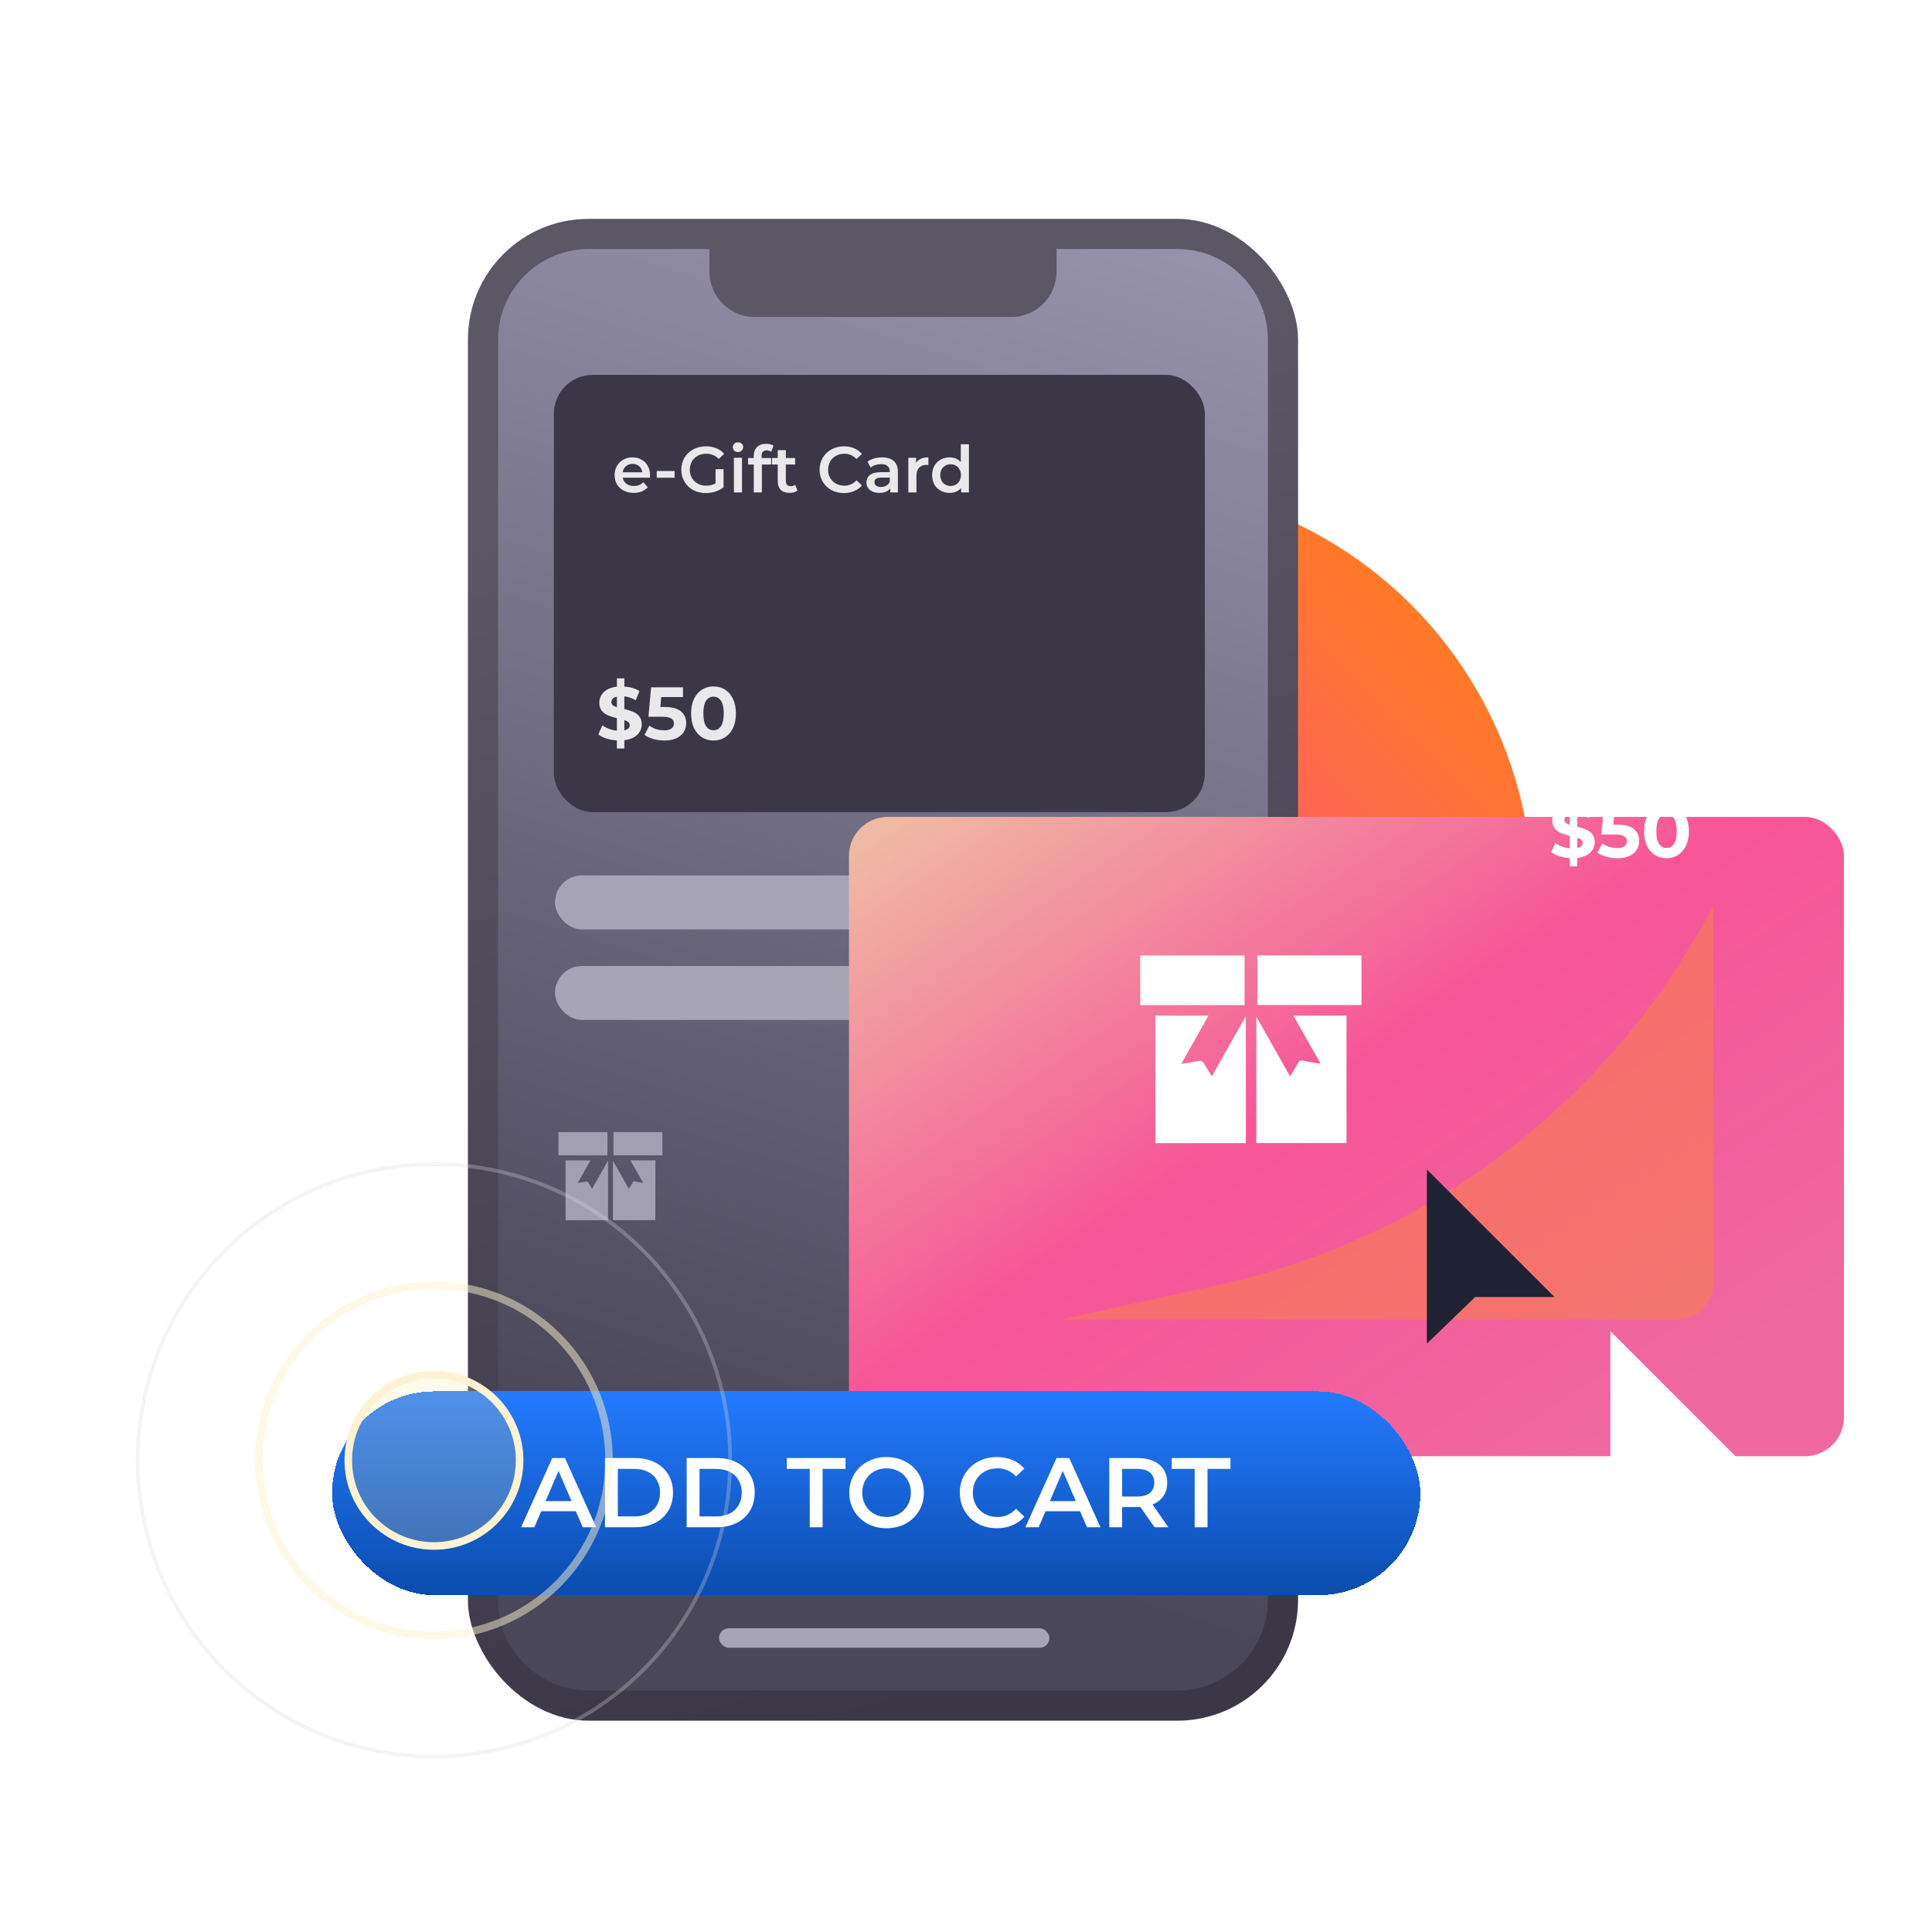
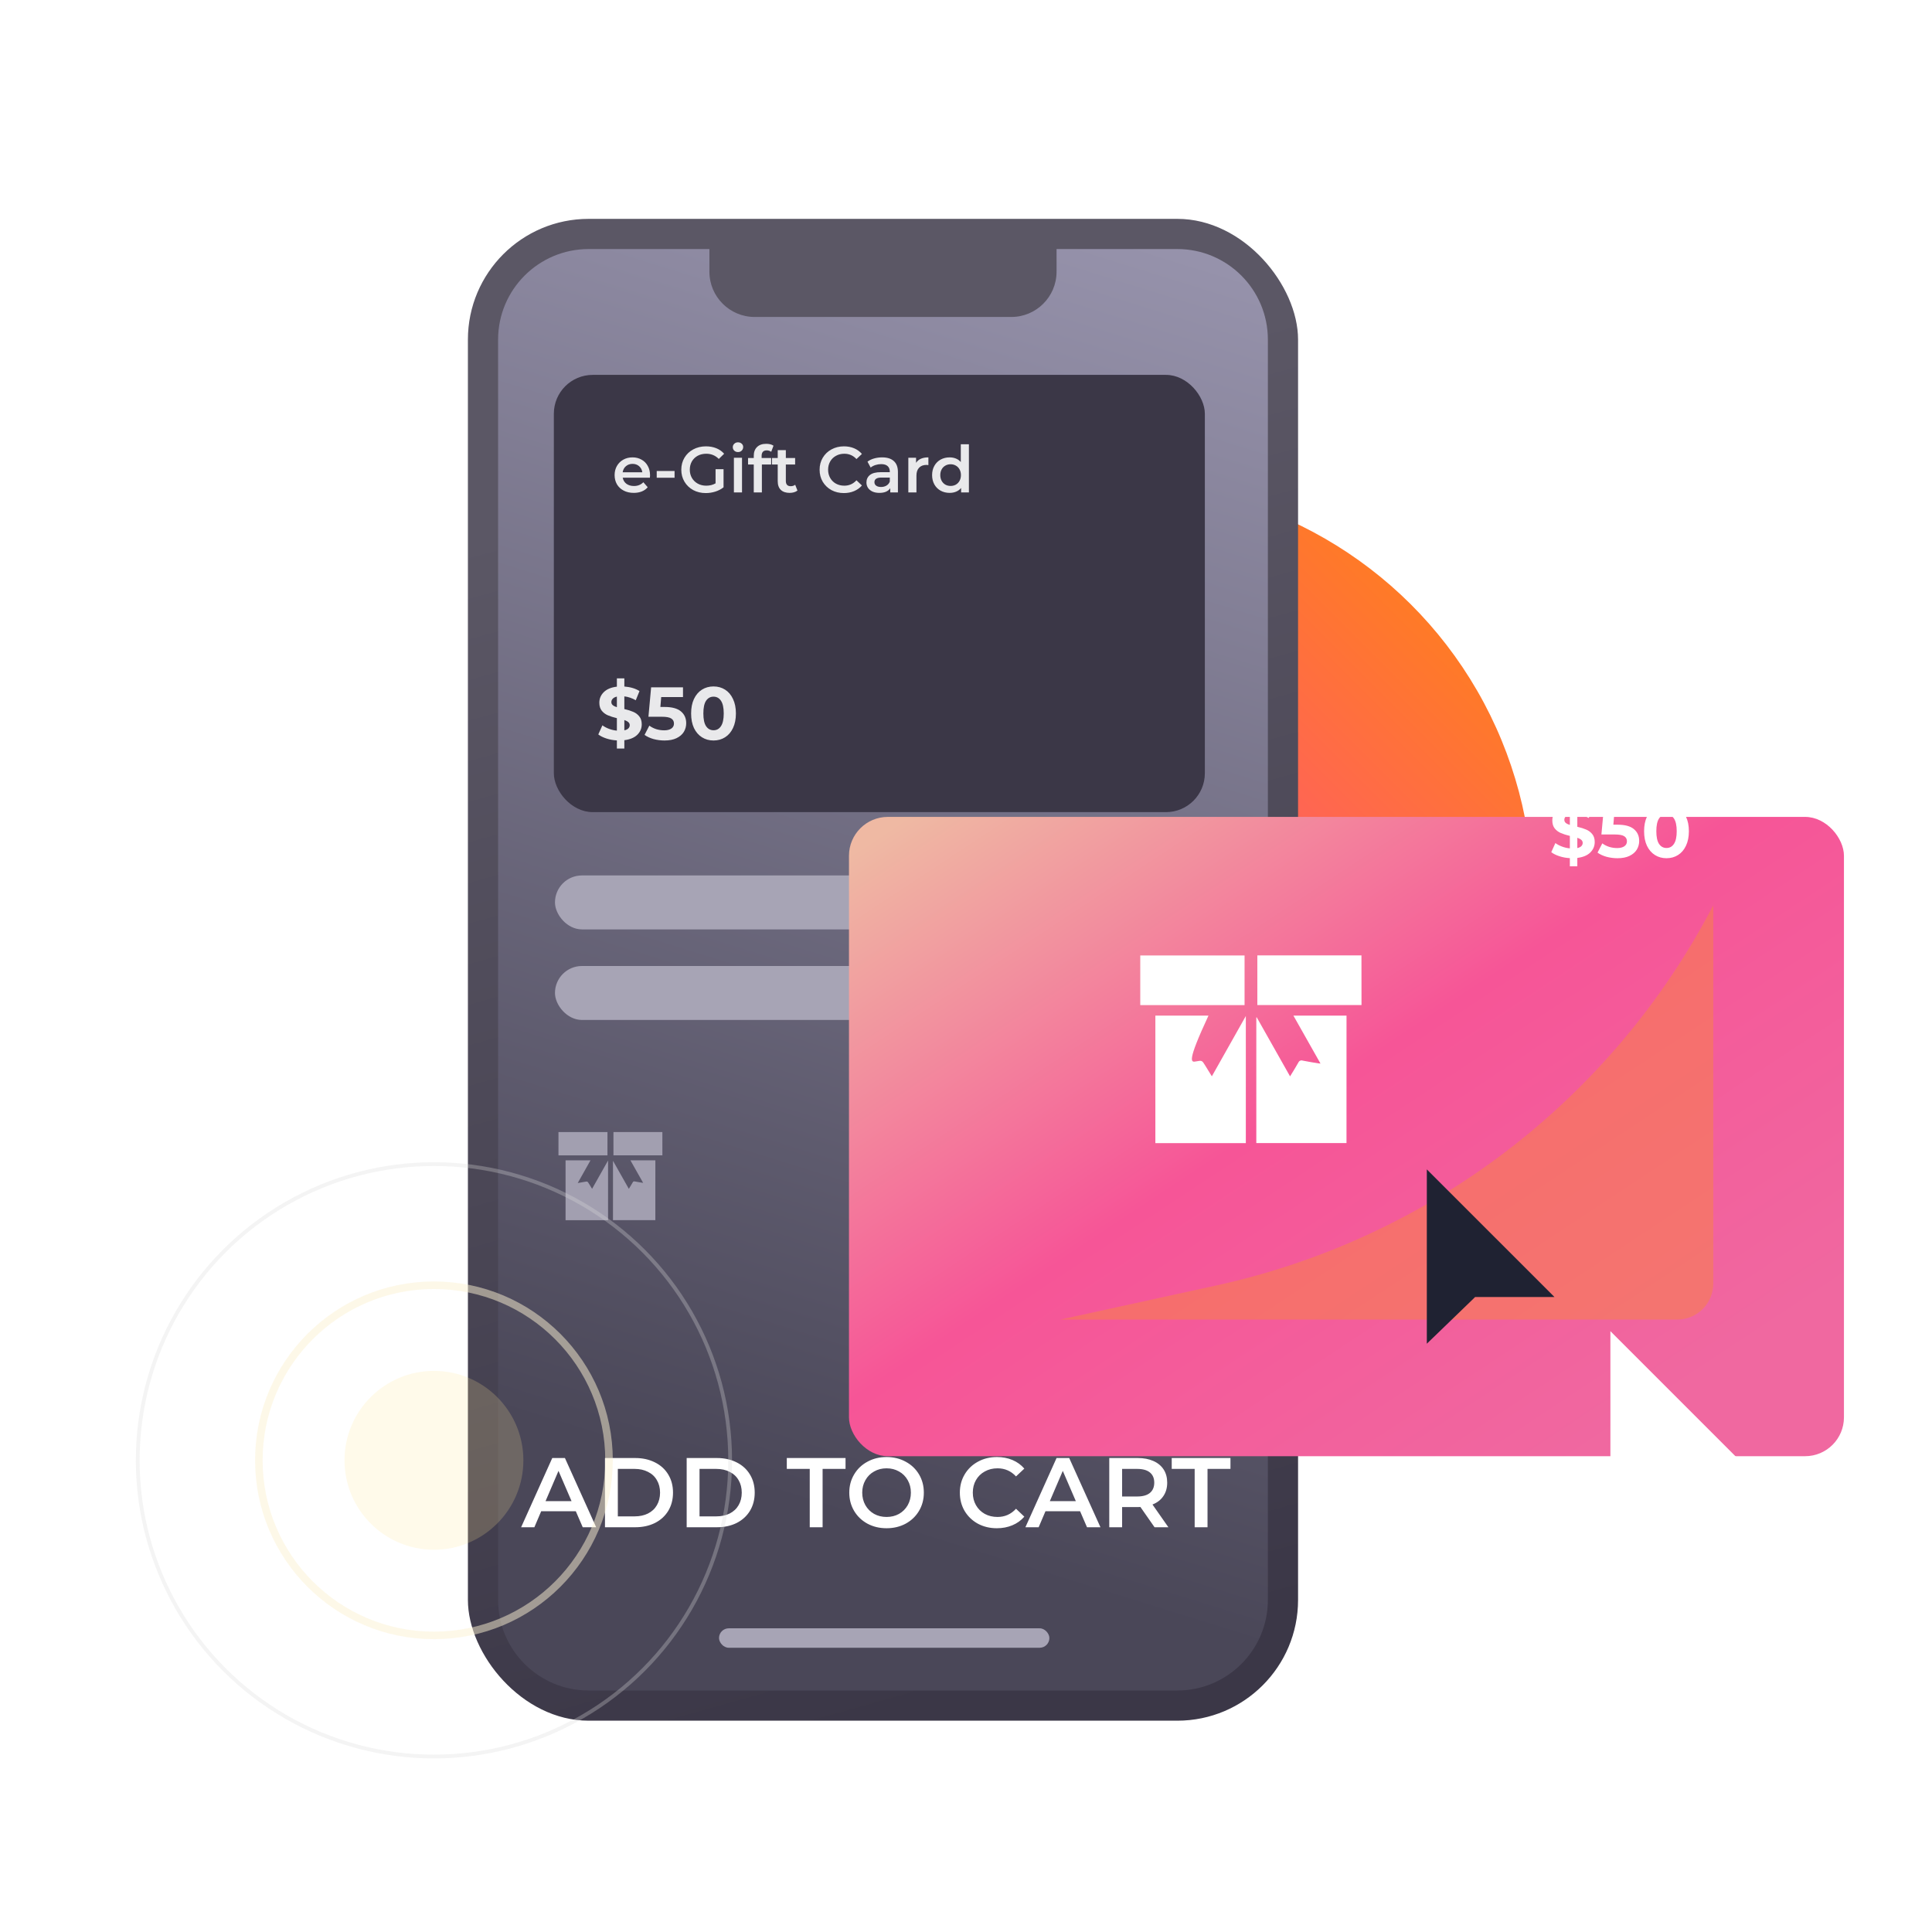
<svg xmlns="http://www.w3.org/2000/svg" width="256" height="256" viewBox="0 0 256 256" fill="none">
  <g clip-path="url(#clip0_1028_6328)">
    <g filter="url(#filter0_f_1028_6328)">
      <circle cx="148.056" cy="119.056" r="55.056" transform="rotate(90 148.056 119.056)" fill="url(#paint0_linear_1028_6328)" />
    </g>
    <g filter="url(#filter1_f_1028_6328)">
      <ellipse cx="105.215" cy="161.791" rx="55" ry="32.5" transform="rotate(117.485 105.215 161.791)" fill="url(#paint1_linear_1028_6328)" />
    </g>
    <rect x="62" y="29" width="110" height="199" rx="16" fill="url(#paint2_linear_1028_6328)" />
    <path fill-rule="evenodd" clip-rule="evenodd" d="M78 33C71.373 33 66 38.373 66 45V212C66 218.627 71.373 224 78 224H156C162.627 224 168 218.627 168 212V45C168 38.373 162.627 33 156 33H140V36C140 39.314 137.314 42 134 42H100C96.686 42 94 39.314 94 36V33H78Z" fill="url(#paint3_linear_1028_6328)" />
    <rect x="73.387" y="49.674" width="86.262" height="57.937" rx="5.15" fill="#3B3747" />
    <path d="M85.034 95.972C85.034 96.513 84.836 96.978 84.441 97.367C84.045 97.749 83.474 97.987 82.729 98.079V99.187H81.74V98.109C81.252 98.082 80.787 97.997 80.345 97.852C79.903 97.707 79.547 97.528 79.277 97.317L79.821 96.111C80.072 96.295 80.365 96.45 80.701 96.576C81.038 96.701 81.384 96.78 81.74 96.813V95.161C81.272 95.049 80.876 94.924 80.553 94.785C80.23 94.647 79.96 94.446 79.742 94.182C79.524 93.911 79.415 93.555 79.415 93.114C79.415 92.566 79.613 92.098 80.009 91.709C80.411 91.313 80.988 91.073 81.74 90.987V89.889H82.729V90.967C83.54 91.033 84.21 91.234 84.737 91.57L84.243 92.787C83.748 92.504 83.244 92.332 82.729 92.273V93.954C83.191 94.06 83.58 94.182 83.896 94.32C84.219 94.452 84.49 94.653 84.707 94.924C84.925 95.188 85.034 95.537 85.034 95.972ZM81.008 93.034C81.008 93.199 81.071 93.334 81.196 93.44C81.321 93.545 81.503 93.634 81.74 93.707V92.302C81.489 92.362 81.305 92.457 81.186 92.589C81.067 92.715 81.008 92.863 81.008 93.034ZM82.729 96.773C82.967 96.721 83.145 96.635 83.263 96.516C83.382 96.397 83.441 96.256 83.441 96.091C83.441 95.926 83.379 95.791 83.253 95.685C83.135 95.58 82.96 95.487 82.729 95.408V96.773ZM88.068 93.677C89.044 93.677 89.763 93.872 90.224 94.261C90.692 94.65 90.926 95.171 90.926 95.824C90.926 96.246 90.821 96.632 90.61 96.981C90.399 97.324 90.076 97.601 89.641 97.812C89.212 98.016 88.681 98.119 88.048 98.119C87.56 98.119 87.079 98.056 86.604 97.931C86.135 97.799 85.737 97.614 85.407 97.377L86.04 96.15C86.304 96.348 86.607 96.503 86.95 96.615C87.293 96.721 87.646 96.773 88.008 96.773C88.411 96.773 88.727 96.694 88.958 96.536C89.189 96.378 89.304 96.157 89.304 95.873C89.304 95.576 89.182 95.352 88.938 95.201C88.701 95.049 88.285 94.973 87.692 94.973H85.921L86.277 91.076H90.501V92.362H87.613L87.504 93.677H88.068ZM94.544 98.119C93.97 98.119 93.459 97.977 93.011 97.693C92.562 97.41 92.21 97.001 91.953 96.467C91.702 95.926 91.577 95.283 91.577 94.538C91.577 93.793 91.702 93.153 91.953 92.619C92.21 92.078 92.562 91.666 93.011 91.382C93.459 91.099 93.97 90.957 94.544 90.957C95.118 90.957 95.629 91.099 96.077 91.382C96.526 91.666 96.875 92.078 97.126 92.619C97.383 93.153 97.512 93.793 97.512 94.538C97.512 95.283 97.383 95.926 97.126 96.467C96.875 97.001 96.526 97.41 96.077 97.693C95.629 97.977 95.118 98.119 94.544 98.119ZM94.544 96.763C94.966 96.763 95.296 96.582 95.533 96.219C95.777 95.857 95.899 95.296 95.899 94.538C95.899 93.779 95.777 93.219 95.533 92.856C95.296 92.494 94.966 92.312 94.544 92.312C94.129 92.312 93.799 92.494 93.555 92.856C93.317 93.219 93.199 93.779 93.199 94.538C93.199 95.296 93.317 95.857 93.555 96.219C93.799 96.582 94.129 96.763 94.544 96.763Z" fill="#E9E9EB" />
    <path opacity="0.89" d="M86.134 62.979C86.134 63.053 86.129 63.159 86.117 63.297H82.514C82.577 63.635 82.74 63.905 83.004 64.105C83.273 64.3 83.606 64.398 84.001 64.398C84.506 64.398 84.922 64.232 85.249 63.899L85.825 64.561C85.618 64.808 85.357 64.994 85.042 65.12C84.727 65.246 84.371 65.309 83.976 65.309C83.471 65.309 83.027 65.209 82.643 65.008C82.258 64.808 81.96 64.53 81.748 64.174C81.542 63.813 81.439 63.406 81.439 62.953C81.439 62.506 81.539 62.104 81.74 61.749C81.946 61.388 82.23 61.107 82.591 60.906C82.952 60.705 83.359 60.605 83.812 60.605C84.259 60.605 84.658 60.705 85.008 60.906C85.363 61.101 85.638 61.379 85.833 61.74C86.034 62.096 86.134 62.509 86.134 62.979ZM83.812 61.465C83.468 61.465 83.176 61.568 82.935 61.775C82.7 61.975 82.557 62.245 82.505 62.583H85.111C85.065 62.251 84.924 61.981 84.689 61.775C84.454 61.568 84.162 61.465 83.812 61.465ZM87.019 62.411H89.384V63.306H87.019V62.411ZM94.816 62.17H95.874V64.57C95.565 64.816 95.203 65.006 94.79 65.138C94.378 65.269 93.953 65.335 93.518 65.335C92.904 65.335 92.351 65.203 91.858 64.94C91.365 64.67 90.978 64.3 90.697 63.83C90.416 63.36 90.275 62.83 90.275 62.239C90.275 61.649 90.416 61.118 90.697 60.648C90.978 60.178 91.365 59.811 91.858 59.547C92.357 59.278 92.916 59.143 93.535 59.143C94.039 59.143 94.498 59.226 94.911 59.392C95.324 59.559 95.671 59.802 95.952 60.123L95.246 60.812C94.788 60.353 94.234 60.123 93.587 60.123C93.162 60.123 92.784 60.212 92.451 60.39C92.124 60.568 91.866 60.817 91.677 61.138C91.494 61.459 91.402 61.826 91.402 62.239C91.402 62.641 91.494 63.002 91.677 63.323C91.866 63.644 92.124 63.896 92.451 64.08C92.784 64.263 93.159 64.355 93.578 64.355C94.048 64.355 94.461 64.252 94.816 64.045V62.17ZM97.246 60.657H98.321V65.249H97.246V60.657ZM97.787 59.9C97.593 59.9 97.429 59.84 97.297 59.719C97.165 59.593 97.099 59.438 97.099 59.255C97.099 59.071 97.165 58.919 97.297 58.799C97.429 58.673 97.593 58.61 97.787 58.61C97.982 58.61 98.146 58.67 98.278 58.79C98.409 58.905 98.475 59.051 98.475 59.229C98.475 59.418 98.409 59.579 98.278 59.711C98.151 59.837 97.988 59.9 97.787 59.9ZM101.598 59.676C101.145 59.676 100.919 59.923 100.919 60.416V60.691H102.183V61.551H100.953V65.249H99.878V61.551H99.121V60.691H99.878V60.399C99.878 59.906 100.021 59.519 100.308 59.238C100.595 58.951 100.999 58.808 101.521 58.808C101.933 58.808 102.257 58.891 102.492 59.057L102.191 59.865C102.008 59.739 101.81 59.676 101.598 59.676ZM105.667 65C105.541 65.103 105.386 65.18 105.203 65.232C105.025 65.284 104.836 65.309 104.635 65.309C104.131 65.309 103.741 65.178 103.465 64.914C103.19 64.65 103.053 64.266 103.053 63.761V61.551H102.296V60.691H103.053V59.642H104.128V60.691H105.358V61.551H104.128V63.736C104.128 63.959 104.182 64.131 104.291 64.252C104.4 64.366 104.558 64.424 104.764 64.424C105.005 64.424 105.206 64.361 105.366 64.234L105.667 65ZM111.818 65.335C111.21 65.335 110.66 65.203 110.167 64.94C109.679 64.67 109.295 64.3 109.014 63.83C108.739 63.36 108.602 62.83 108.602 62.239C108.602 61.649 108.742 61.118 109.023 60.648C109.304 60.178 109.688 59.811 110.175 59.547C110.669 59.278 111.219 59.143 111.827 59.143C112.32 59.143 112.77 59.229 113.177 59.401C113.584 59.573 113.928 59.822 114.209 60.149L113.487 60.829C113.051 60.358 112.515 60.123 111.878 60.123C111.466 60.123 111.096 60.215 110.769 60.399C110.442 60.576 110.187 60.826 110.003 61.147C109.82 61.468 109.728 61.832 109.728 62.239C109.728 62.646 109.82 63.01 110.003 63.331C110.187 63.653 110.442 63.905 110.769 64.088C111.096 64.266 111.466 64.355 111.878 64.355C112.515 64.355 113.051 64.117 113.487 63.641L114.209 64.329C113.928 64.656 113.581 64.905 113.168 65.077C112.761 65.249 112.311 65.335 111.818 65.335ZM116.89 60.605C117.566 60.605 118.082 60.769 118.438 61.095C118.799 61.416 118.98 61.904 118.98 62.557V65.249H117.965V64.69C117.833 64.891 117.644 65.046 117.397 65.155C117.156 65.258 116.864 65.309 116.52 65.309C116.176 65.309 115.875 65.252 115.617 65.138C115.359 65.017 115.158 64.854 115.015 64.647C114.877 64.435 114.808 64.197 114.808 63.933C114.808 63.521 114.96 63.191 115.264 62.944C115.574 62.692 116.058 62.566 116.718 62.566H117.904V62.497C117.904 62.176 117.807 61.929 117.612 61.758C117.423 61.586 117.139 61.499 116.761 61.499C116.503 61.499 116.247 61.54 115.995 61.62C115.749 61.7 115.539 61.812 115.367 61.955L114.946 61.173C115.187 60.989 115.476 60.849 115.815 60.751C116.153 60.654 116.511 60.605 116.89 60.605ZM116.743 64.527C117.013 64.527 117.251 64.467 117.457 64.346C117.669 64.22 117.818 64.042 117.904 63.813V63.28H116.795C116.176 63.28 115.866 63.483 115.866 63.89C115.866 64.085 115.944 64.24 116.098 64.355C116.253 64.469 116.468 64.527 116.743 64.527ZM121.383 61.328C121.692 60.846 122.237 60.605 123.017 60.605V61.629C122.925 61.611 122.842 61.603 122.767 61.603C122.349 61.603 122.022 61.726 121.787 61.972C121.552 62.213 121.434 62.563 121.434 63.022V65.249H120.359V60.657H121.383V61.328ZM128.385 58.868V65.249H127.353V64.656C127.175 64.874 126.954 65.037 126.69 65.146C126.432 65.255 126.146 65.309 125.83 65.309C125.389 65.309 124.99 65.212 124.635 65.017C124.285 64.822 124.01 64.547 123.809 64.191C123.609 63.83 123.508 63.417 123.508 62.953C123.508 62.489 123.609 62.079 123.809 61.723C124.01 61.368 124.285 61.092 124.635 60.898C124.99 60.703 125.389 60.605 125.83 60.605C126.134 60.605 126.412 60.657 126.665 60.76C126.917 60.863 127.132 61.018 127.31 61.224V58.868H128.385ZM125.959 64.389C126.217 64.389 126.45 64.332 126.656 64.217C126.862 64.097 127.026 63.928 127.146 63.71C127.267 63.492 127.327 63.24 127.327 62.953C127.327 62.666 127.267 62.414 127.146 62.196C127.026 61.978 126.862 61.812 126.656 61.697C126.45 61.577 126.217 61.517 125.959 61.517C125.701 61.517 125.469 61.577 125.263 61.697C125.056 61.812 124.893 61.978 124.773 62.196C124.652 62.414 124.592 62.666 124.592 62.953C124.592 63.24 124.652 63.492 124.773 63.71C124.893 63.928 125.056 64.097 125.263 64.217C125.469 64.332 125.701 64.389 125.959 64.389Z" fill="white" />
    <rect x="73.537" y="116" width="85.087" height="7.15" rx="3.575" fill="#A7A4B5" />
    <rect x="73.537" y="128" width="85.087" height="7.15" rx="3.575" fill="#A7A4B5" />
    <rect x="95.274" y="215.76" width="43.775" height="2.575" rx="1.287" fill="#A7A4B5" />
    <g filter="url(#filter2_d_1028_6328)">
      <g filter="url(#filter3_diii_1028_6328)">
        <rect x="110" y="80" width="131.839" height="84.711" rx="5.15" fill="url(#paint4_linear_1028_6328)" />
      </g>
      <path d="M221.608 96.122C221.608 96.663 221.41 97.128 221.015 97.517C220.619 97.899 220.049 98.137 219.303 98.229V99.337H218.314V98.259C217.826 98.232 217.361 98.147 216.919 98.001C216.478 97.856 216.122 97.678 215.851 97.467L216.395 96.261C216.646 96.445 216.939 96.6 217.276 96.725C217.612 96.851 217.958 96.93 218.314 96.963V95.311C217.846 95.199 217.45 95.074 217.127 94.935C216.804 94.797 216.534 94.596 216.316 94.332C216.098 94.061 215.99 93.705 215.99 93.263C215.99 92.716 216.188 92.248 216.583 91.859C216.985 91.463 217.562 91.222 218.314 91.137V90.039H219.303V91.117C220.115 91.183 220.784 91.384 221.311 91.72L220.817 92.937C220.322 92.653 219.818 92.482 219.303 92.423V94.104C219.765 94.21 220.154 94.332 220.471 94.47C220.794 94.602 221.064 94.803 221.282 95.074C221.499 95.337 221.608 95.687 221.608 96.122ZM217.582 93.184C217.582 93.349 217.645 93.484 217.77 93.59C217.895 93.695 218.077 93.784 218.314 93.857V92.452C218.064 92.512 217.879 92.607 217.76 92.739C217.642 92.864 217.582 93.013 217.582 93.184ZM219.303 96.923C219.541 96.871 219.719 96.785 219.838 96.666C219.956 96.547 220.016 96.406 220.016 96.241C220.016 96.076 219.953 95.941 219.828 95.835C219.709 95.73 219.534 95.637 219.303 95.558V96.923ZM224.642 93.827C225.618 93.827 226.337 94.022 226.798 94.411C227.267 94.8 227.501 95.321 227.501 95.974C227.501 96.396 227.395 96.781 227.184 97.131C226.973 97.474 226.65 97.751 226.215 97.962C225.786 98.166 225.255 98.269 224.622 98.269C224.134 98.269 223.653 98.206 223.178 98.081C222.71 97.949 222.311 97.764 221.981 97.527L222.614 96.3C222.878 96.498 223.181 96.653 223.524 96.765C223.867 96.871 224.22 96.923 224.583 96.923C224.985 96.923 225.301 96.844 225.532 96.686C225.763 96.528 225.878 96.307 225.878 96.023C225.878 95.726 225.756 95.502 225.512 95.35C225.275 95.199 224.86 95.123 224.266 95.123H222.495L222.852 91.226H227.075V92.512H224.187L224.078 93.827H224.642ZM231.118 98.269C230.545 98.269 230.034 98.127 229.585 97.843C229.137 97.56 228.784 97.151 228.527 96.617C228.276 96.076 228.151 95.433 228.151 94.688C228.151 93.943 228.276 93.303 228.527 92.769C228.784 92.228 229.137 91.816 229.585 91.532C230.034 91.249 230.545 91.107 231.118 91.107C231.692 91.107 232.203 91.249 232.652 91.532C233.1 91.816 233.449 92.228 233.7 92.769C233.957 93.303 234.086 93.943 234.086 94.688C234.086 95.433 233.957 96.076 233.7 96.617C233.449 97.151 233.1 97.56 232.652 97.843C232.203 98.127 231.692 98.269 231.118 98.269ZM231.118 96.913C231.54 96.913 231.87 96.732 232.107 96.369C232.351 96.007 232.473 95.446 232.473 94.688C232.473 93.929 232.351 93.369 232.107 93.006C231.87 92.644 231.54 92.462 231.118 92.462C230.703 92.462 230.373 92.644 230.129 93.006C229.892 93.369 229.773 93.929 229.773 94.688C229.773 95.446 229.892 96.007 230.129 96.369C230.373 96.732 230.703 96.913 231.118 96.913Z" fill="white" />
      <g opacity="0.5" filter="url(#filter4_f_1028_6328)">
        <path d="M237.317 104.515C223.923 130.232 199.807 148.68 171.481 154.877L150.816 159.398L232.544 159.398C235.18 159.398 237.317 157.262 237.317 154.626L237.317 104.515Z" fill="#F88441" />
      </g>
      <g filter="url(#filter5_i_1028_6328)">
        <path d="M175.211 110.907H161.391V117.485H175.211V110.907Z" fill="white" />
        <path d="M190.7 110.9H176.904V117.477H190.707L190.7 110.9Z" fill="white" />
-         <path d="M163.392 118.879H170.428C169.224 121.014 168.048 123.121 166.82 125.29C167.5 125.167 168.133 125.065 168.762 124.949C169.568 124.799 169.568 124.792 169.996 125.49L170.877 126.92L175.379 118.93V135.771H163.392V118.879Z" fill="white" />
+         <path d="M163.392 118.879H170.428C167.5 125.167 168.133 125.065 168.762 124.949C169.568 124.799 169.568 124.792 169.996 125.49L170.877 126.92L175.379 118.93V135.771H163.392V118.879Z" fill="white" />
        <path d="M188.718 135.765H176.768V119.125L176.819 119.097L181.24 126.927C181.634 126.284 182.005 125.695 182.342 125.092C182.386 124.983 182.472 124.896 182.58 124.849C182.688 124.802 182.81 124.799 182.92 124.84C183.6 124.98 184.314 125.089 185.011 125.208C185.076 125.208 185.144 125.208 185.273 125.232L181.685 118.879H188.721L188.718 135.765Z" fill="white" />
      </g>
    </g>
    <g filter="url(#filter6_d_1028_6328)">
-       <rect x="44" y="180" width="144.206" height="27" rx="13.5" fill="url(#paint5_linear_1028_6328)" shape-rendering="crispEdges" />
      <path d="M76.297 195.877H71.711L70.807 198H69.051L73.178 188.828H74.856L78.996 198H77.214L76.297 195.877ZM75.733 194.541L74.004 190.531L72.287 194.541H75.733ZM80.162 188.828H84.172C85.15 188.828 86.02 189.02 86.78 189.404C87.54 189.78 88.129 190.317 88.549 191.016C88.968 191.706 89.177 192.505 89.177 193.414C89.177 194.322 88.968 195.126 88.549 195.825C88.129 196.515 87.54 197.052 86.78 197.437C86.02 197.812 85.15 198 84.172 198H80.162V188.828ZM84.093 196.559C84.766 196.559 85.356 196.432 85.862 196.179C86.378 195.917 86.771 195.55 87.042 195.078C87.321 194.598 87.461 194.043 87.461 193.414C87.461 192.785 87.321 192.235 87.042 191.763C86.771 191.283 86.378 190.916 85.862 190.662C85.356 190.4 84.766 190.269 84.093 190.269H81.866V196.559H84.093ZM90.988 188.828H94.997C95.976 188.828 96.845 189.02 97.605 189.404C98.365 189.78 98.954 190.317 99.374 191.016C99.793 191.706 100.003 192.505 100.003 193.414C100.003 194.322 99.793 195.126 99.374 195.825C98.954 196.515 98.365 197.052 97.605 197.437C96.845 197.812 95.976 198 94.997 198H90.988V188.828ZM94.919 196.559C95.591 196.559 96.181 196.432 96.688 196.179C97.203 195.917 97.596 195.55 97.867 195.078C98.147 194.598 98.286 194.043 98.286 193.414C98.286 192.785 98.147 192.235 97.867 191.763C97.596 191.283 97.203 190.916 96.688 190.662C96.181 190.4 95.591 190.269 94.919 190.269H92.691V196.559H94.919ZM107.295 190.269H104.255V188.828H112.038V190.269H108.999V198H107.295V190.269ZM117.474 198.131C116.539 198.131 115.696 197.93 114.945 197.528C114.193 197.118 113.604 196.554 113.176 195.838C112.748 195.113 112.534 194.305 112.534 193.414C112.534 192.523 112.748 191.719 113.176 191.003C113.604 190.278 114.193 189.715 114.945 189.313C115.696 188.902 116.539 188.697 117.474 188.697C118.408 188.697 119.251 188.902 120.002 189.313C120.754 189.715 121.343 190.274 121.771 190.99C122.199 191.706 122.413 192.514 122.413 193.414C122.413 194.314 122.199 195.122 121.771 195.838C121.343 196.554 120.754 197.118 120.002 197.528C119.251 197.93 118.408 198.131 117.474 198.131ZM117.474 196.637C118.085 196.637 118.635 196.502 119.125 196.231C119.614 195.952 119.998 195.567 120.278 195.078C120.557 194.58 120.697 194.025 120.697 193.414C120.697 192.802 120.557 192.252 120.278 191.763C119.998 191.265 119.614 190.881 119.125 190.61C118.635 190.33 118.085 190.191 117.474 190.191C116.862 190.191 116.312 190.33 115.823 190.61C115.333 190.881 114.949 191.265 114.669 191.763C114.39 192.252 114.25 192.802 114.25 193.414C114.25 194.025 114.39 194.58 114.669 195.078C114.949 195.567 115.333 195.952 115.823 196.231C116.312 196.502 116.862 196.637 117.474 196.637ZM132.086 198.131C131.16 198.131 130.321 197.93 129.57 197.528C128.827 197.118 128.242 196.554 127.814 195.838C127.395 195.122 127.185 194.314 127.185 193.414C127.185 192.514 127.399 191.706 127.827 190.99C128.255 190.274 128.84 189.715 129.583 189.313C130.334 188.902 131.173 188.697 132.099 188.697C132.85 188.697 133.536 188.828 134.156 189.09C134.776 189.352 135.3 189.732 135.728 190.23L134.628 191.265C133.964 190.549 133.147 190.191 132.177 190.191C131.548 190.191 130.985 190.33 130.487 190.61C129.989 190.881 129.6 191.261 129.321 191.75C129.041 192.239 128.902 192.794 128.902 193.414C128.902 194.034 129.041 194.589 129.321 195.078C129.6 195.567 129.989 195.952 130.487 196.231C130.985 196.502 131.548 196.637 132.177 196.637C133.147 196.637 133.964 196.275 134.628 195.55L135.728 196.598C135.3 197.096 134.772 197.476 134.143 197.738C133.523 198 132.837 198.131 132.086 198.131ZM143.117 195.877H138.531L137.627 198H135.871L139.999 188.828H141.676L145.816 198H144.034L143.117 195.877ZM142.554 194.541L140.824 190.531L139.108 194.541H142.554ZM152.984 198L151.11 195.314C151.032 195.323 150.914 195.327 150.757 195.327H148.686V198H146.983V188.828H150.757C151.551 188.828 152.242 188.959 152.827 189.221C153.421 189.483 153.875 189.859 154.19 190.348C154.504 190.837 154.661 191.418 154.661 192.091C154.661 192.781 154.491 193.375 154.15 193.873C153.818 194.37 153.338 194.742 152.709 194.986L154.818 198H152.984ZM152.945 192.091C152.945 191.505 152.753 191.055 152.368 190.741C151.984 190.426 151.42 190.269 150.678 190.269H148.686V193.925H150.678C151.42 193.925 151.984 193.768 152.368 193.453C152.753 193.13 152.945 192.676 152.945 192.091ZM158.3 190.269H155.26V188.828H163.043V190.269H160.003V198H158.3V190.269Z" fill="white" />
    </g>
    <path d="M80.492 150.004H74V153.093H80.492V150.004Z" fill="#A29FB0" />
    <path d="M87.767 150H81.286V153.089H87.77L87.767 150Z" fill="#A29FB0" />
    <path d="M74.94 153.748H78.245C77.68 154.751 77.127 155.74 76.551 156.759C76.87 156.701 77.167 156.653 77.463 156.599C77.841 156.529 77.841 156.526 78.043 156.853L78.456 157.525L80.571 153.772V161.682H74.94V153.748Z" fill="#A29FB0" />
    <path d="M86.837 161.679H81.223V153.863L81.247 153.85L83.324 157.528C83.509 157.226 83.683 156.949 83.841 156.666C83.862 156.615 83.903 156.574 83.953 156.552C84.004 156.53 84.061 156.528 84.113 156.548C84.433 156.614 84.768 156.665 85.095 156.721C85.126 156.721 85.158 156.721 85.218 156.732L83.533 153.748H86.838L86.837 161.679Z" fill="#A29FB0" />
    <g filter="url(#filter7_diii_1028_6328)">
      <path d="M187 183V150L210.925 173.925H196.488L196.075 174.131L187 183Z" fill="white" />
    </g>
    <path d="M189.062 154.95V178.05L195.25 172.069L195.456 171.862H205.975L189.062 154.95Z" fill="#1F2232" />
    <g filter="url(#filter8_b_1028_6328)">
      <circle cx="57.5" cy="193.5" r="11.85" fill="#FFE99A" fill-opacity="0.2" />
-       <circle cx="57.5" cy="193.5" r="11.35" stroke="#FDF2D3" />
    </g>
    <circle opacity="0.5" cx="57.5" cy="193.5" r="23.2" stroke="#FDF2D3" />
    <circle opacity="0.3" cx="57.5" cy="193.5" r="39.25" stroke="#D9D9D9" stroke-width="0.5" />
  </g>
  <defs>
    <filter id="filter0_f_1028_6328" x="10.463" y="-18.537" width="275.186" height="275.186" filterUnits="userSpaceOnUse" color-interpolation-filters="sRGB">
      <feFlood flood-opacity="0" result="BackgroundImageFix" />
      <feBlend mode="normal" in="SourceGraphic" in2="BackgroundImageFix" result="shape" />
      <feGaussianBlur stdDeviation="41.268" result="effect1_foregroundBlur_1028_6328" />
    </filter>
    <filter id="filter1_f_1028_6328" x="3.101" y="47.032" width="204.228" height="229.518" filterUnits="userSpaceOnUse" color-interpolation-filters="sRGB">
      <feFlood flood-opacity="0" result="BackgroundImageFix" />
      <feBlend mode="normal" in="SourceGraphic" in2="BackgroundImageFix" result="shape" />
      <feGaussianBlur stdDeviation="31.85" result="effect1_foregroundBlur_1028_6328" />
    </filter>
    <filter id="filter2_d_1028_6328" x="84.25" y="80" width="162.738" height="115.61" filterUnits="userSpaceOnUse" color-interpolation-filters="sRGB">
      <feFlood flood-opacity="0" result="BackgroundImageFix" />
      <feColorMatrix in="SourceAlpha" type="matrix" values="0 0 0 0 0 0 0 0 0 0 0 0 0 0 0 0 0 0 127 0" result="hardAlpha" />
      <feOffset dx="-10.3" dy="15.45" />
      <feGaussianBlur stdDeviation="7.725" />
      <feComposite in2="hardAlpha" operator="out" />
      <feColorMatrix type="matrix" values="0 0 0 0 0 0 0 0 0 0 0 0 0 0 0 0 0 0 0.3 0" />
      <feBlend mode="normal" in2="BackgroundImageFix" result="effect1_dropShadow_1028_6328" />
      <feBlend mode="normal" in="SourceGraphic" in2="effect1_dropShadow_1028_6328" result="shape" />
    </filter>
    <filter id="filter3_diii_1028_6328" x="79.584" y="49.584" width="207.878" height="160.75" filterUnits="userSpaceOnUse" color-interpolation-filters="sRGB">
      <feFlood flood-opacity="0" result="BackgroundImageFix" />
      <feColorMatrix in="SourceAlpha" type="matrix" values="0 0 0 0 0 0 0 0 0 0 0 0 0 0 0 0 0 0 127 0" result="hardAlpha" />
      <feOffset dx="7.604" dy="7.604" />
      <feGaussianBlur stdDeviation="19.01" />
      <feComposite in2="hardAlpha" operator="out" />
      <feColorMatrix type="matrix" values="0 0 0 0 0 0 0 0 0 0 0 0 0 0 0 0 0 0 0.14 0" />
      <feBlend mode="normal" in2="BackgroundImageFix" result="effect1_dropShadow_1028_6328" />
      <feBlend mode="normal" in="SourceGraphic" in2="effect1_dropShadow_1028_6328" result="shape" />
      <feColorMatrix in="SourceAlpha" type="matrix" values="0 0 0 0 0 0 0 0 0 0 0 0 0 0 0 0 0 0 127 0" result="hardAlpha" />
      <feOffset dx="4.718" dy="4.718" />
      <feGaussianBlur stdDeviation="7.671" />
      <feComposite in2="hardAlpha" operator="arithmetic" k2="-1" k3="1" />
      <feColorMatrix type="matrix" values="0 0 0 0 1 0 0 0 0 1 0 0 0 0 1 0 0 0 0.25 0" />
      <feBlend mode="normal" in2="shape" result="effect2_innerShadow_1028_6328" />
      <feColorMatrix in="SourceAlpha" type="matrix" values="0 0 0 0 0 0 0 0 0 0 0 0 0 0 0 0 0 0 127 0" result="hardAlpha" />
      <feOffset dx="1.415" dy="1.415" />
      <feGaussianBlur stdDeviation="1.887" />
      <feComposite in2="hardAlpha" operator="arithmetic" k2="-1" k3="1" />
      <feColorMatrix type="matrix" values="0 0 0 0 1 0 0 0 0 1 0 0 0 0 1 0 0 0 0.95 0" />
      <feBlend mode="normal" in2="effect2_innerShadow_1028_6328" result="effect3_innerShadow_1028_6328" />
      <feColorMatrix in="SourceAlpha" type="matrix" values="0 0 0 0 0 0 0 0 0 0 0 0 0 0 0 0 0 0 127 0" result="hardAlpha" />
      <feOffset dx="-0.944" dy="-0.944" />
      <feGaussianBlur stdDeviation="2.842" />
      <feComposite in2="hardAlpha" operator="arithmetic" k2="-1" k3="1" />
      <feColorMatrix type="matrix" values="0 0 0 0 0.098 0 0 0 0 0.098 0 0 0 0 0.098 0 0 0 0.25 0" />
      <feBlend mode="normal" in2="effect3_innerShadow_1028_6328" result="effect4_innerShadow_1028_6328" />
    </filter>
    <filter id="filter4_f_1028_6328" x="130.922" y="84.621" width="126.29" height="94.672" filterUnits="userSpaceOnUse" color-interpolation-filters="sRGB">
      <feFlood flood-opacity="0" result="BackgroundImageFix" />
      <feBlend mode="normal" in="SourceGraphic" in2="BackgroundImageFix" result="shape" />
      <feGaussianBlur stdDeviation="9.947" result="effect1_foregroundBlur_1028_6328" />
    </filter>
    <filter id="filter5_i_1028_6328" x="161.391" y="110.9" width="29.316" height="25.118" filterUnits="userSpaceOnUse" color-interpolation-filters="sRGB">
      <feFlood flood-opacity="0" result="BackgroundImageFix" />
      <feBlend mode="normal" in="SourceGraphic" in2="BackgroundImageFix" result="shape" />
      <feColorMatrix in="SourceAlpha" type="matrix" values="0 0 0 0 0 0 0 0 0 0 0 0 0 0 0 0 0 0 127 0" result="hardAlpha" />
      <feOffset dy="0.247" />
      <feGaussianBlur stdDeviation="0.496" />
      <feComposite in2="hardAlpha" operator="arithmetic" k2="-1" k3="1" />
      <feColorMatrix type="matrix" values="0 0 0 0 0.991 0 0 0 0 0.327 0 0 0 0 0.314 0 0 0 0.5 0" />
      <feBlend mode="normal" in2="shape" result="effect1_innerShadow_1028_6328" />
    </filter>
    <filter id="filter6_d_1028_6328" x="39.632" y="180" width="152.941" height="35.735" filterUnits="userSpaceOnUse" color-interpolation-filters="sRGB">
      <feFlood flood-opacity="0" result="BackgroundImageFix" />
      <feColorMatrix in="SourceAlpha" type="matrix" values="0 0 0 0 0 0 0 0 0 0 0 0 0 0 0 0 0 0 127 0" result="hardAlpha" />
      <feOffset dy="4.368" />
      <feGaussianBlur stdDeviation="2.184" />
      <feComposite in2="hardAlpha" operator="out" />
      <feColorMatrix type="matrix" values="0 0 0 0 0.012 0 0 0 0 0.051 0 0 0 0 0.11 0 0 0 0.16 0" />
      <feBlend mode="normal" in2="BackgroundImageFix" result="effect1_dropShadow_1028_6328" />
      <feBlend mode="normal" in="SourceGraphic" in2="effect1_dropShadow_1028_6328" result="shape" />
    </filter>
    <filter id="filter7_diii_1028_6328" x="124.267" y="87.267" width="180.757" height="189.832" filterUnits="userSpaceOnUse" color-interpolation-filters="sRGB">
      <feFlood flood-opacity="0" result="BackgroundImageFix" />
      <feColorMatrix in="SourceAlpha" type="matrix" values="0 0 0 0 0 0 0 0 0 0 0 0 0 0 0 0 0 0 127 0" result="hardAlpha" />
      <feOffset dx="15.683" dy="15.683" />
      <feGaussianBlur stdDeviation="39.208" />
      <feComposite in2="hardAlpha" operator="out" />
      <feColorMatrix type="matrix" values="0 0 0 0 0 0 0 0 0 0 0 0 0 0 0 0 0 0 0.14 0" />
      <feBlend mode="normal" in2="BackgroundImageFix" result="effect1_dropShadow_1028_6328" />
      <feBlend mode="normal" in="SourceGraphic" in2="effect1_dropShadow_1028_6328" result="shape" />
      <feColorMatrix in="SourceAlpha" type="matrix" values="0 0 0 0 0 0 0 0 0 0 0 0 0 0 0 0 0 0 127 0" result="hardAlpha" />
      <feOffset dx="9.73" dy="9.73" />
      <feGaussianBlur stdDeviation="15.82" />
      <feComposite in2="hardAlpha" operator="arithmetic" k2="-1" k3="1" />
      <feColorMatrix type="matrix" values="0 0 0 0 1 0 0 0 0 1 0 0 0 0 1 0 0 0 0.25 0" />
      <feBlend mode="normal" in2="shape" result="effect2_innerShadow_1028_6328" />
      <feColorMatrix in="SourceAlpha" type="matrix" values="0 0 0 0 0 0 0 0 0 0 0 0 0 0 0 0 0 0 127 0" result="hardAlpha" />
      <feOffset dx="2.919" dy="2.919" />
      <feGaussianBlur stdDeviation="3.892" />
      <feComposite in2="hardAlpha" operator="arithmetic" k2="-1" k3="1" />
      <feColorMatrix type="matrix" values="0 0 0 0 1 0 0 0 0 1 0 0 0 0 1 0 0 0 0.95 0" />
      <feBlend mode="normal" in2="effect2_innerShadow_1028_6328" result="effect3_innerShadow_1028_6328" />
      <feColorMatrix in="SourceAlpha" type="matrix" values="0 0 0 0 0 0 0 0 0 0 0 0 0 0 0 0 0 0 127 0" result="hardAlpha" />
      <feOffset dx="-1.946" dy="-1.946" />
      <feGaussianBlur stdDeviation="5.862" />
      <feComposite in2="hardAlpha" operator="arithmetic" k2="-1" k3="1" />
      <feColorMatrix type="matrix" values="0 0 0 0 0.098 0 0 0 0 0.098 0 0 0 0 0.098 0 0 0 0.25 0" />
      <feBlend mode="normal" in2="effect3_innerShadow_1028_6328" result="effect4_innerShadow_1028_6328" />
    </filter>
    <filter id="filter8_b_1028_6328" x="43.35" y="179.35" width="28.3" height="28.3" filterUnits="userSpaceOnUse" color-interpolation-filters="sRGB">
      <feFlood flood-opacity="0" result="BackgroundImageFix" />
      <feGaussianBlur in="BackgroundImageFix" stdDeviation="1.15" />
      <feComposite in2="SourceAlpha" operator="in" result="effect1_backgroundBlur_1028_6328" />
      <feBlend mode="normal" in="SourceGraphic" in2="effect1_backgroundBlur_1028_6328" result="shape" />
    </filter>
    <linearGradient id="paint0_linear_1028_6328" x1="138.533" y1="18.467" x2="248.646" y2="128.579" gradientUnits="userSpaceOnUse">
      <stop stop-color="#FF8A05" />
      <stop offset="0.5" stop-color="#FF5478" />
      <stop offset="1" stop-color="#FF00C6" />
    </linearGradient>
    <linearGradient id="paint1_linear_1028_6328" x1="95.702" y1="102.413" x2="152.639" y2="198.768" gradientUnits="userSpaceOnUse">
      <stop stop-color="#FF8A05" />
      <stop offset="0.5" stop-color="#FF5478" />
      <stop offset="1" stop-color="#FF00C6" />
    </linearGradient>
    <linearGradient id="paint2_linear_1028_6328" x1="65.198" y1="39.338" x2="117.992" y2="227.722" gradientUnits="userSpaceOnUse">
      <stop offset="0.153" stop-color="#5B5765" />
      <stop offset="1" stop-color="#3B3747" />
    </linearGradient>
    <linearGradient id="paint3_linear_1028_6328" x1="156.885" y1="33" x2="105.193" y2="199.132" gradientUnits="userSpaceOnUse">
      <stop offset="0.005" stop-color="#9692AB" />
      <stop offset="1" stop-color="#4A4758" />
    </linearGradient>
    <linearGradient id="paint4_linear_1028_6328" x1="127.3" y1="73.736" x2="193.539" y2="174.053" gradientUnits="userSpaceOnUse">
      <stop stop-color="#EFB9A3" />
      <stop offset="0.502" stop-color="#F65597" />
      <stop offset="1" stop-color="#F068A0" />
    </linearGradient>
    <linearGradient id="paint5_linear_1028_6328" x1="116.103" y1="180" x2="116.103" y2="207" gradientUnits="userSpaceOnUse">
      <stop stop-color="#247BFF" />
      <stop offset="1" stop-color="#0B4CAD" />
    </linearGradient>
    <clipPath id="clip0_1028_6328">
      <rect width="256" height="256" fill="white" />
    </clipPath>
  </defs>
</svg>